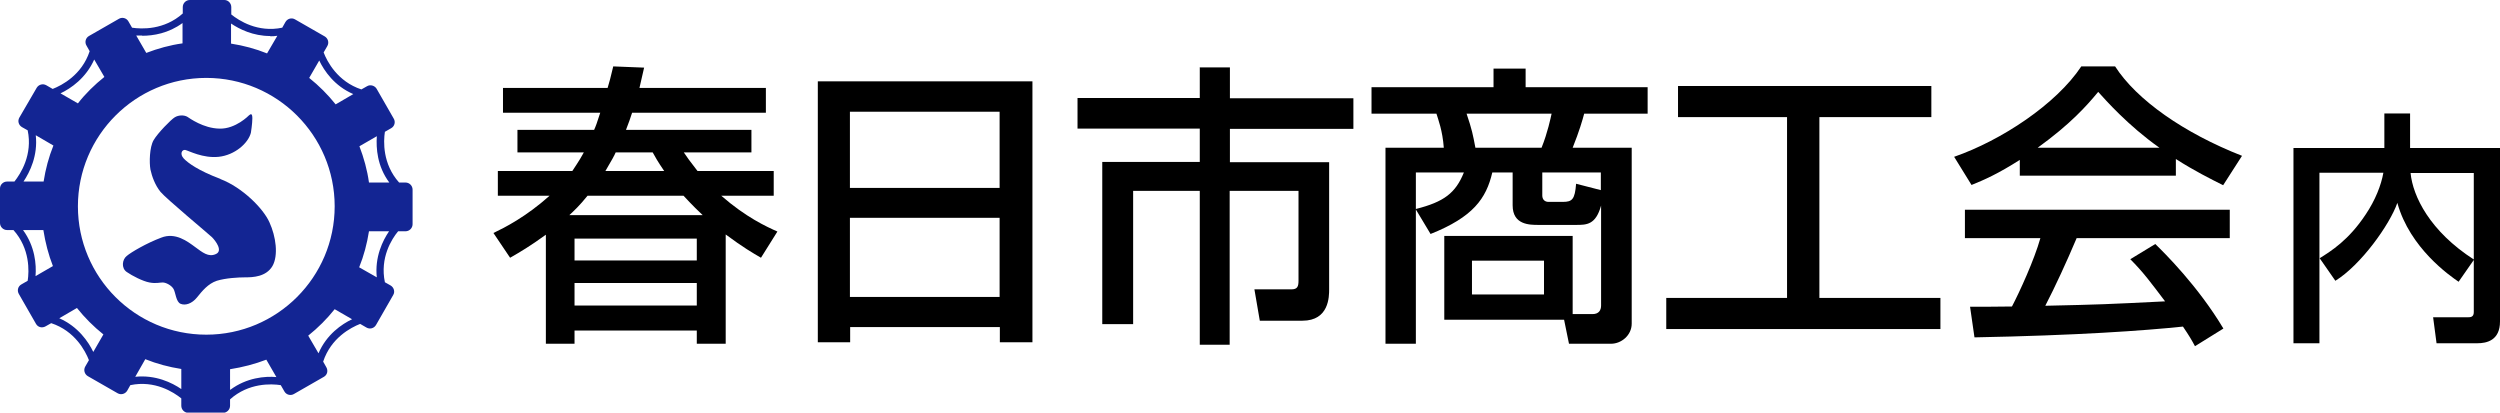
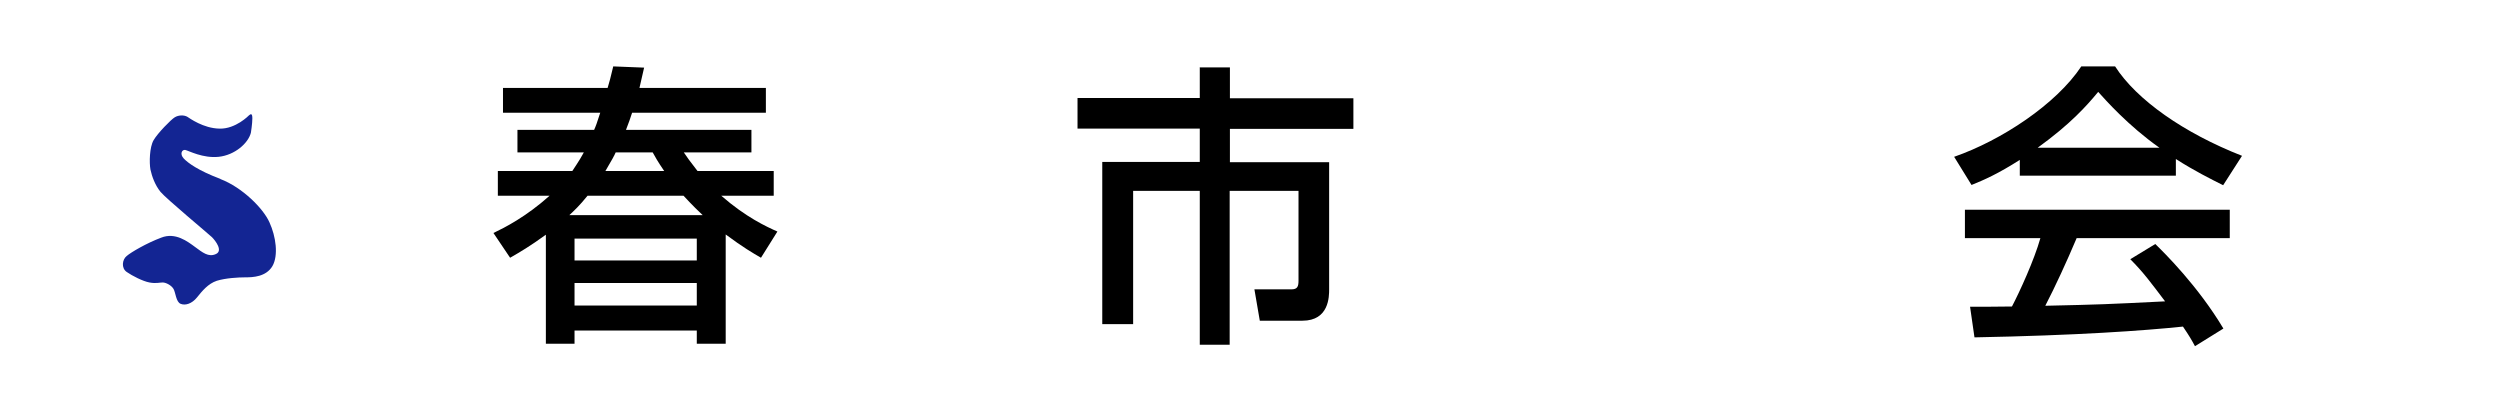
<svg xmlns="http://www.w3.org/2000/svg" id="_レイヤー_2" width="102.04" height="16.84" viewBox="0 0 102.04 16.84">
  <defs>
    <style>.cls-1{fill:#132593;}</style>
  </defs>
  <g id="_レイヤー_1-2">
-     <path class="cls-1" d="M16.55,7.45h-.26c-.68-.76-.64-1.68-.58-2.07l.26-.15c.14-.08.18-.26.1-.39l-.7-1.22c-.08-.13-.26-.18-.39-.1l-.23.13c-.97-.32-1.4-1.14-1.54-1.51l.15-.26c.08-.14.03-.31-.1-.39l-1.22-.7c-.14-.08-.31-.03-.39.11l-.13.23c-1,.21-1.77-.29-2.08-.54v-.3c0-.16-.13-.29-.28-.29h-1.41c-.16,0-.29.13-.29.29v.26c-.76.68-1.68.64-2.07.58l-.15-.26c-.08-.14-.26-.18-.39-.1l-1.22.7c-.14.08-.18.26-.1.39l.13.23c-.32.97-1.13,1.39-1.51,1.54l-.26-.15c-.14-.08-.31-.03-.39.1l-.71,1.22c-.08.14-.03.31.11.39l.23.13c.21,1-.29,1.77-.54,2.09h-.3c-.16,0-.29.13-.29.28v1.41c0,.16.13.29.29.29h.26c.68.76.64,1.68.58,2.07l-.26.15c-.14.08-.18.25-.1.39l.7,1.22c.08.14.25.18.39.1l.23-.13c.97.32,1.39,1.13,1.54,1.51l-.15.26c-.08.14-.03.31.1.39l1.22.7c.14.08.31.03.39-.1l.13-.23c1-.21,1.77.29,2.08.54v.3c0,.16.13.29.29.29h1.41c.16,0,.29-.13.29-.29v-.26c.76-.68,1.68-.64,2.07-.58l.15.26c.08.14.26.18.39.1l1.22-.7c.14-.08.18-.25.1-.39l-.13-.23c.32-.97,1.13-1.39,1.51-1.54l.26.15c.14.08.31.03.39-.11l.7-1.22c.08-.13.03-.31-.11-.39l-.23-.13c-.21-1,.28-1.77.54-2.08h.3c.16,0,.29-.13.29-.29v-1.41c0-.16-.13-.29-.29-.29M15.38,5.57c-.03.47.01,1.21.51,1.88h-.83c-.07-.51-.21-1.01-.39-1.48l.71-.41ZM13.03,2.47c.2.42.62,1.04,1.39,1.37l-.72.42c-.32-.4-.68-.76-1.08-1.08l.41-.71ZM11.03,1.48c.09,0,.19,0,.29-.02l-.42.72c-.47-.19-.96-.32-1.47-.4v-.82c.34.23.9.51,1.6.51M5.8,1.46c.46,0,1.08-.1,1.65-.52v.83c-.51.07-1.01.21-1.48.39l-.41-.71c.07,0,.15,0,.24,0M3.84,2.42l.42.72c-.4.32-.77.68-1.08,1.08l-.71-.41c.42-.2,1.04-.62,1.38-1.39M1.46,5.52l.72.42c-.19.47-.32.96-.4,1.47h-.82c.26-.39.59-1.06.5-1.89M1.45,11.27c.04-.47-.02-1.21-.51-1.88h.83c.08.51.21,1.01.39,1.47l-.71.41ZM3.81,14.37c-.2-.42-.62-1.04-1.39-1.38l.72-.42c.32.4.68.76,1.08,1.08l-.41.71ZM5.52,15.38l.41-.72c.47.19.96.32,1.47.4v.82c-.38-.26-1.05-.59-1.89-.5M9.39,15.9v-.83c.51-.08,1.01-.21,1.48-.39l.41.71c-.46-.04-1.21.02-1.88.52M8.42,13.66c-2.9,0-5.24-2.35-5.24-5.24s2.35-5.24,5.24-5.24,5.24,2.35,5.24,5.24-2.35,5.24-5.24,5.24M13,14.42l-.42-.72c.4-.32.76-.68,1.08-1.08l.71.41c-.42.2-1.04.62-1.37,1.39M15.38,11.32l-.72-.41c.19-.47.32-.96.4-1.47h.82c-.26.38-.59,1.05-.5,1.89" />
    <path class="cls-1" d="M8.99,7.3c-.9-.34-1.32-.65-1.49-.83-.17-.18-.08-.37.06-.35.14.03.72.35,1.37.28.65-.07,1.2-.55,1.31-.98,0,0,.06-.37.06-.59s-.07-.18-.14-.12c0,0-.54.56-1.2.54-.66-.01-1.23-.43-1.31-.48-.13-.08-.36-.08-.52.02-.15.09-.69.64-.86.93-.17.29-.18.92-.13,1.2.06.28.19.64.41.91s1.94,1.7,2.1,1.85c.15.15.46.56.16.69-.3.14-.55-.07-.85-.29s-.8-.61-1.38-.38c-.59.22-1.24.6-1.41.75-.18.14-.23.49,0,.65.23.16.66.38.93.43.27.05.41,0,.54,0s.35.11.44.26c.09.15.1.53.29.61.19.08.46,0,.67-.26.21-.26.45-.56.81-.68.36-.11.87-.14,1.17-.14.3,0,.84-.02,1.1-.46.25-.44.14-1.21-.12-1.78-.25-.57-1.11-1.43-2-1.77" />
    <path d="M24.25,5.3c.06-.13.12-.29.25-.7h-3.97v-1.01h4.27c.07-.23.12-.41.23-.88l1.26.05c-.06.26-.1.43-.19.83h5.16v1.01h-5.46c-.07.22-.14.42-.25.7h5.12v.92h-2.76c.12.18.24.35.56.76h3.11v1.01h-2.14c1.01.88,1.84,1.26,2.29,1.46l-.67,1.07c-.33-.19-.74-.43-1.44-.95v4.46h-1.18v-.54h-4.99v.54h-1.17v-4.45c-.65.47-1.04.7-1.46.94l-.68-1.01c.46-.22,1.33-.66,2.29-1.52h-2.11v-1.01h3.04c.07-.12.26-.37.47-.76h-2.71v-.92h3.14ZM28.68,8.78c-.13-.12-.42-.4-.78-.79h-3.92c-.33.41-.55.61-.74.79h5.45ZM23.45,9.74v.89h4.99v-.89h-4.99ZM23.45,11.55v.92h4.99v-.92h-4.99ZM27.11,6.98c-.28-.41-.37-.58-.47-.76h-1.51c-.05.12-.16.32-.42.76h2.4Z" />
-     <path d="M33.38,3.32h8.76v10.65h-1.33v-.62h-6.11v.62h-1.32V3.32ZM40.8,4.56h-6.11v3.11h6.11v-3.11ZM40.8,8.89h-6.11v3.23h6.11v-3.23Z" />
    <path d="M48.98,2.75h1.22v1.26h5.04v1.25h-5.04v1.36h4.05v5.19c0,.29,0,1.28-1.09,1.28h-1.74l-.22-1.28h1.51c.25,0,.29-.12.29-.36v-3.66h-2.81v6.28h-1.22v-6.28h-2.72v5.44h-1.26v-6.62h3.98v-1.36h-4.99v-1.25h4.99v-1.26Z" />
-     <path d="M64.18,12.82h.82c.26,0,.35-.16.35-.35v-4.08c-.22.79-.59.79-1.03.79h-1.52c-.37,0-1.06,0-1.06-.8v-1.34h-.83c-.25,1.07-.79,1.82-2.52,2.51l-.6-1v5.48h-1.24v-8h2.38c-.05-.7-.23-1.16-.3-1.39h-2.65v-1.08h4.98v-.76h1.31v.76h4.98v1.08h-2.59c-.06.23-.2.72-.47,1.39h2.41v7.18c0,.48-.43.82-.84.82h-1.72l-.2-.98h-4.89v-3.42h5.24v3.19ZM57.79,7.04v1.49c1.15-.29,1.62-.65,1.96-1.49h-1.96ZM59.86,4.64c.22.65.26.86.36,1.39h2.7c.25-.62.37-1.21.41-1.39h-3.47ZM60.08,10.64v1.38h2.94v-1.38h-2.94ZM65.34,7.76v-.72h-2.39v.94c0,.17.11.26.25.26h.59c.38,0,.49-.1.54-.74l1.01.26Z" />
-     <path d="M68.49,3.51h10.34v1.27h-4.57v7.38h4.94v1.27h-11.19v-1.27h4.93v-7.38h-4.45v-1.27Z" />
    <path d="M82.45,6.52c-.91.58-1.46.82-1.98,1.03l-.71-1.15c1.93-.67,4.17-2.15,5.19-3.69h1.38c.88,1.37,2.81,2.72,5.18,3.65l-.77,1.2c-.5-.25-1.2-.6-1.93-1.07v.68h-6.37v-.65ZM89.59,14.13c-.14-.26-.22-.4-.49-.8-1.64.17-4.33.36-8.51.44l-.18-1.25c.25,0,1.34,0,1.71-.01.31-.59.91-1.9,1.16-2.79h-3.08v-1.16h10.81v1.16h-6.25c-.41.97-.88,1.99-1.28,2.76,2.24-.05,2.49-.06,4.89-.18-.59-.78-.89-1.19-1.42-1.72l1.02-.62c.37.36,1.74,1.71,2.78,3.45l-1.16.72ZM88.14,6.03c-1.29-.91-2.21-1.96-2.5-2.28-.48.58-1.13,1.31-2.47,2.28h4.96Z" />
-     <path d="M94.68,10.54c.46-.29,1.18-.73,1.88-1.79.39-.58.63-1.19.72-1.7h-2.61v6.96h-1.06v-7.97h3.71v-1.41h1.05v1.41h3.67v7.08c0,.78-.55.89-.92.89h-1.67l-.14-1.06h1.4c.12,0,.26,0,.26-.21v-2.13l-.62.89c-.35-.24-1.99-1.37-2.5-3.22-.31.89-1.49,2.54-2.53,3.18l-.64-.92ZM100.97,7.06h-2.58c.09.95.79,2.38,2.58,3.53v-3.53Z" />
  </g>
</svg>